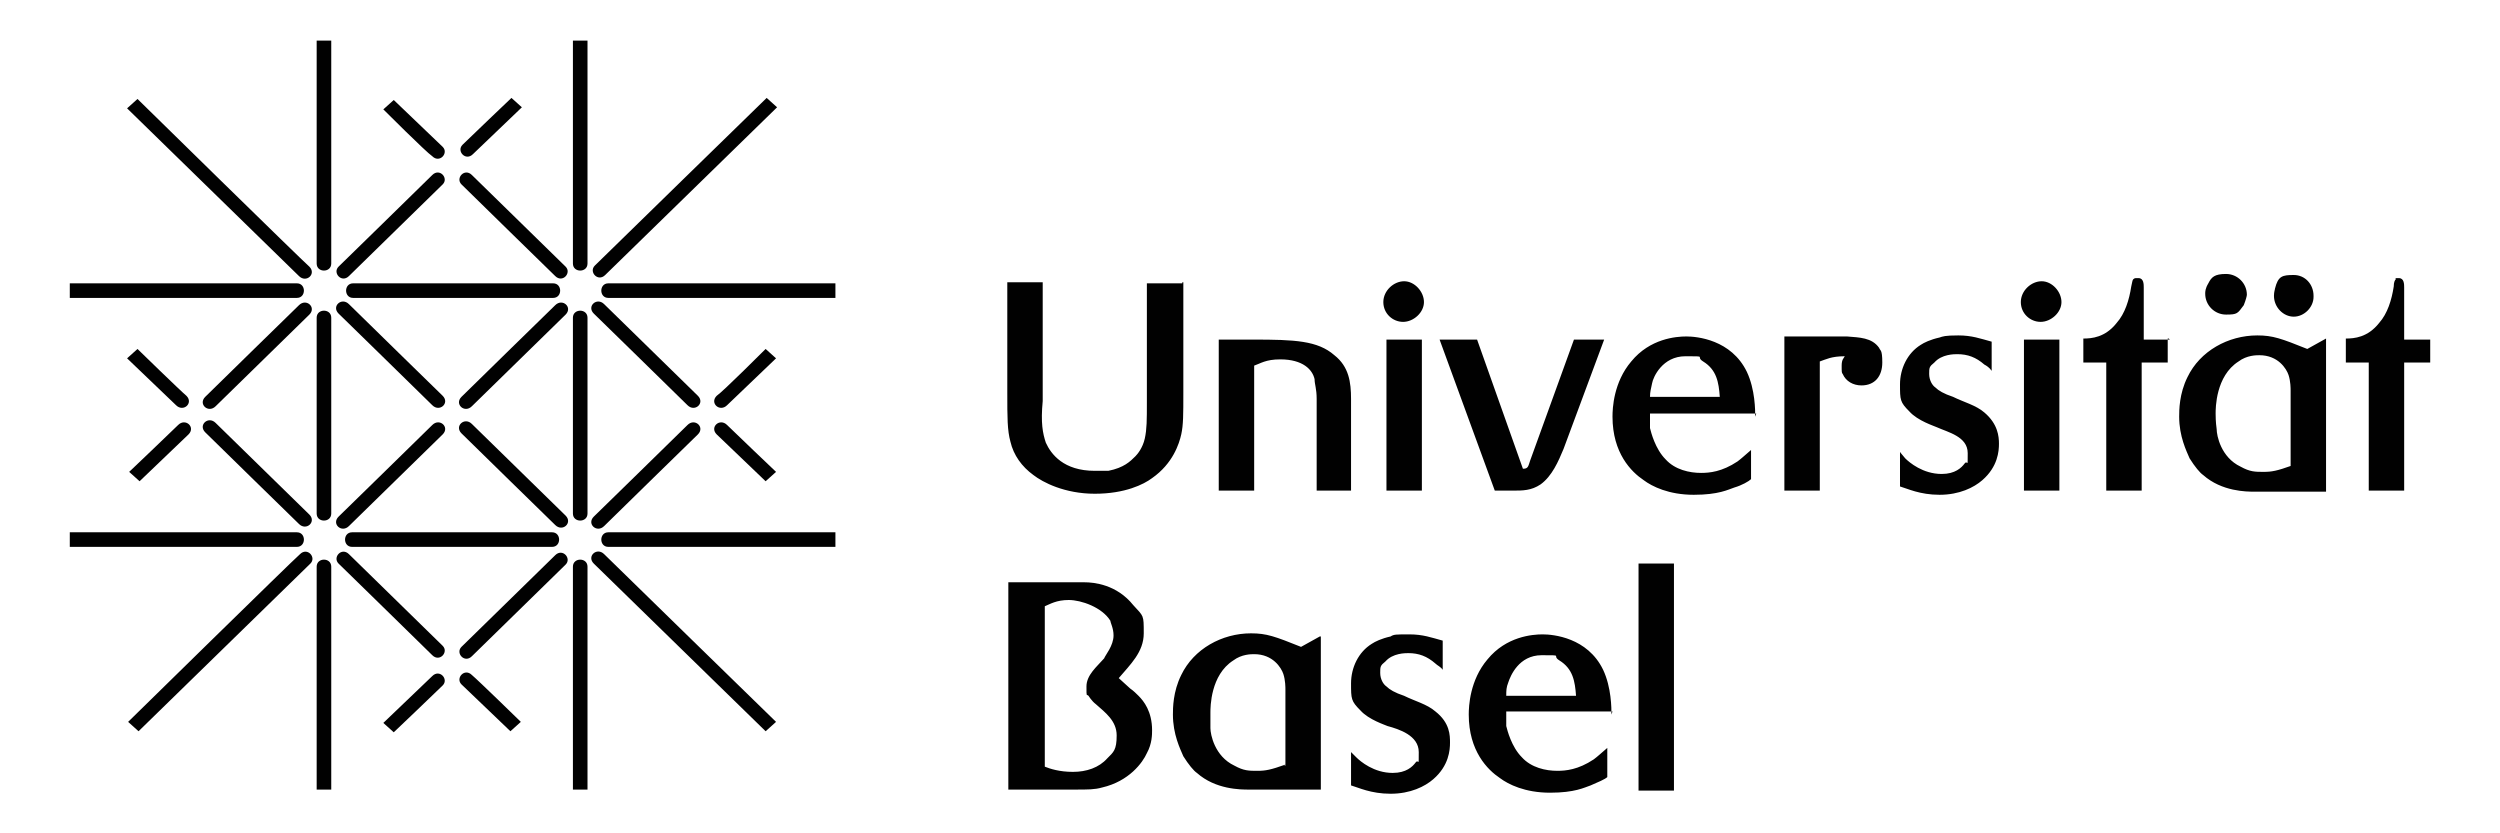
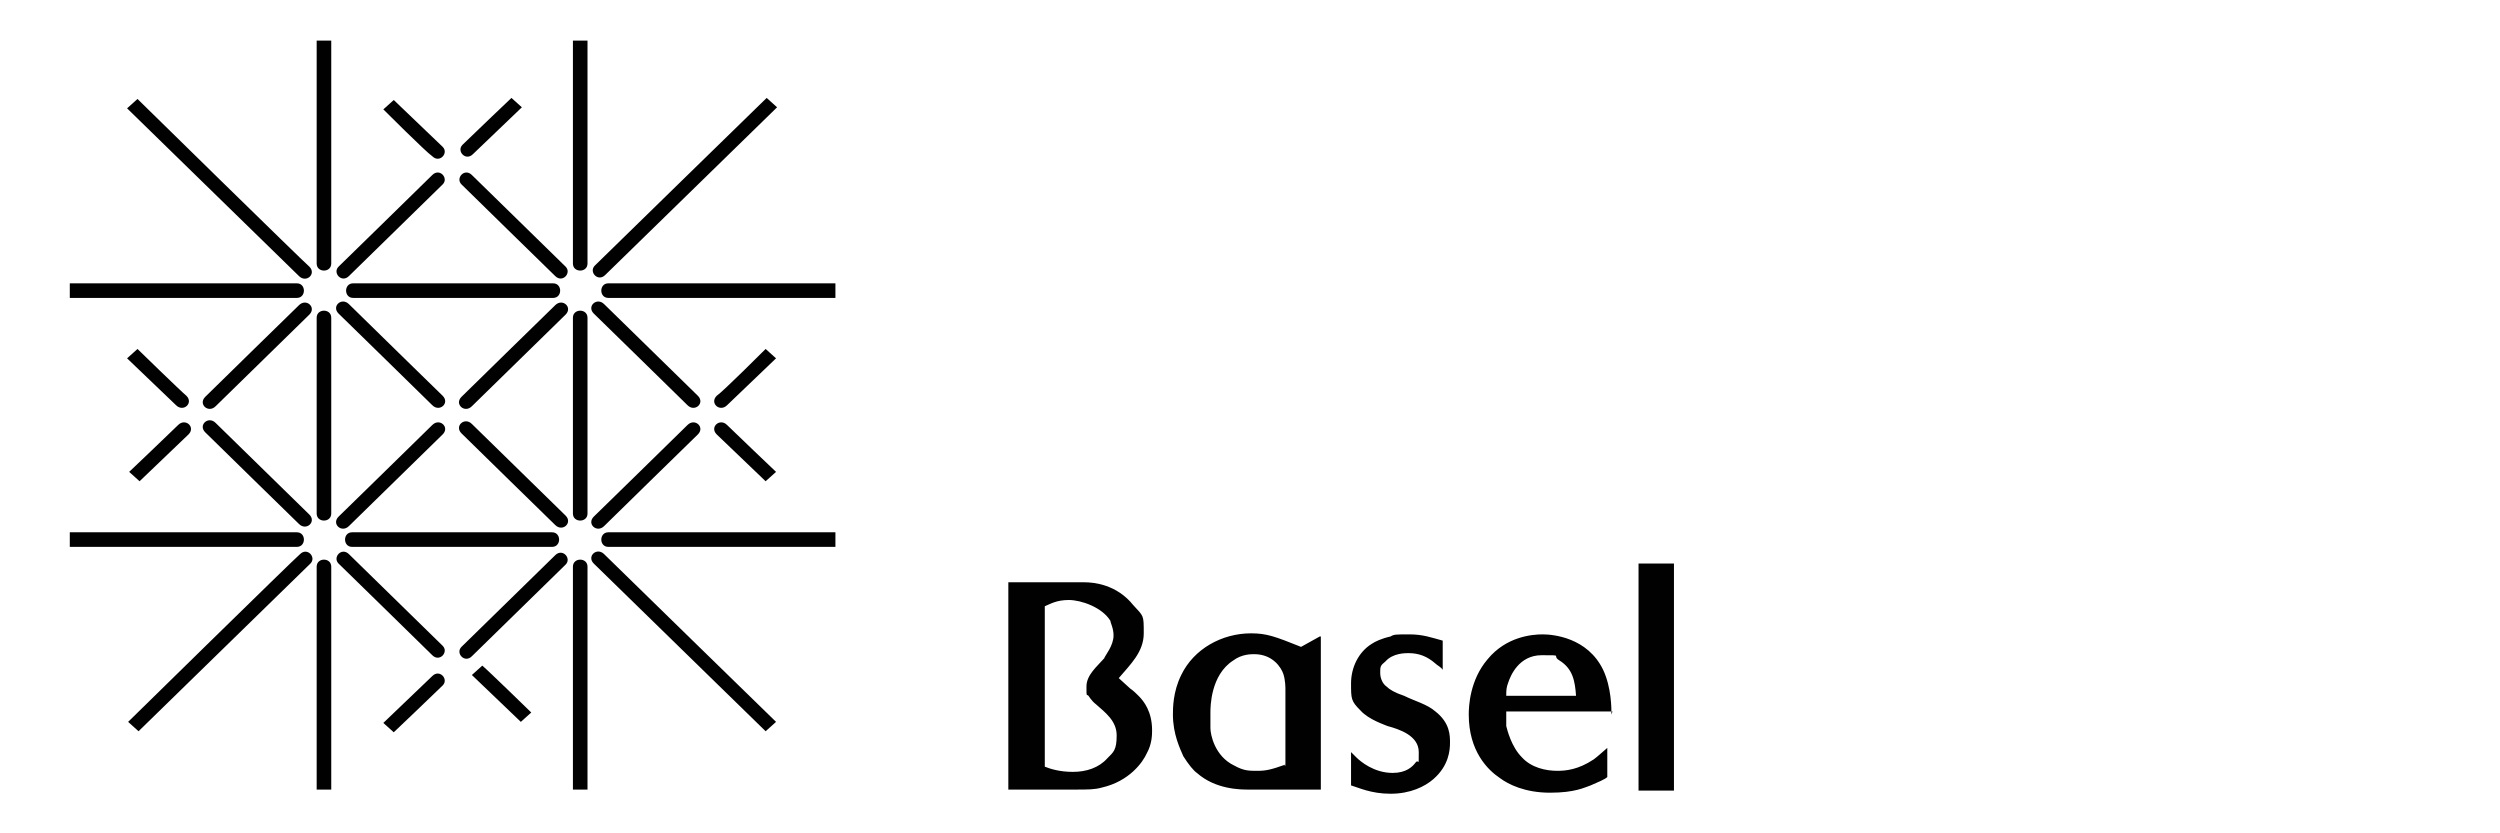
<svg xmlns="http://www.w3.org/2000/svg" id="Ebene_1" version="1.1" viewBox="0 0 240 80">
  <defs>
    <style>
      .st0 {
        fill: #010101;
      }
    </style>
  </defs>
  <path class="st0" d="M160.7,54.1h-3.4v21.8h3.4v-21.8ZM144.6,66.8c0-.5,0-.8.2-1.3.2-.6,1-2.6,3.2-2.6s.9,0,1.7.5c1.3.8,1.5,2,1.6,3.4,0,0-6.7,0-6.7,0ZM154.7,68.6c0-.6,0-2.6-.8-4.3-1.5-3.1-4.8-3.4-5.8-3.4s-3.5.2-5.3,2.4c-1.7,2-1.8,4.5-1.8,5.3,0,3.5,1.8,5.3,3,6.1.8.6,2.4,1.4,4.8,1.4s3.3-.5,3.9-.7c.7-.3,1.4-.6,1.6-.8v-2.8c-.7.6-.9.8-1.3,1.1-1.5,1-2.7,1.1-3.5,1.1-1.1,0-2.5-.3-3.4-1.3-1-1-1.4-2.6-1.5-3v-1.4h10.3-.1ZM129.7,72.2v3.2c.7.2,1.9.8,3.8.8s3.3-.7,4.1-1.4c1.5-1.3,1.6-2.8,1.6-3.5s0-1.9-1.4-3c-.8-.7-2-1-3-1.5-.9-.3-1.4-.6-1.7-.9-.3-.2-.6-.7-.6-1.3s0-.7.5-1.1c.7-.8,1.9-.8,2.2-.8,1,0,1.8.3,2.6,1,.2.2.5.3.7.6v-2.8c-1.1-.3-1.9-.6-3.2-.6s-1.5,0-1.8.2c-.9.2-1.5.5-1.8.7-1.3.8-2,2.3-2,3.8s0,1.7.9,2.6c.8.9,2.4,1.4,2.6,1.5,1.1.3,3,.9,3,2.5s0,.6-.3,1-.9,1-2.2,1c-1.8,0-3.1-1.1-3.5-1.5l-.5-.5h.1ZM123.4,73.4c-1.4.5-1.9.6-2.7.6s-1.3,0-2.2-.5c-1.9-.9-2.3-3-2.3-3.6v-1.5c0-.5,0-3.6,2.2-5,.8-.6,1.7-.6,2-.6,1.8,0,2.6,1.3,2.8,1.9.2.6.2,1.3.2,1.5v7.3h-.1ZM126.7,61.1l-1.8,1c-2.5-1-3.3-1.3-4.8-1.3-2.8,0-5.5,1.5-6.7,4-.8,1.6-.8,3.2-.8,3.8,0,1.9.7,3.3,1,4,.5.8,1,1.4,1.3,1.6,1.8,1.6,4.2,1.6,5,1.6h6.9v-14.7s-.1,0-.1,0ZM100.3,58.2c.5-.2,1.1-.6,2.3-.6s3.2.7,4,2c0,.2.3.7.3,1.4,0,1-.8,1.9-.9,2.2-.7.8-1.7,1.6-1.7,2.7s0,.7.2.9c0,0,.3.5.7.8.9.8,2,1.6,2,3s-.3,1.6-.9,2.2c-.8.9-2,1.3-3.3,1.3s-2.2-.3-2.7-.5c0,0,0-15.3,0-15.3ZM96.8,75.8h6.3c1.4,0,2,0,2.7-.2,2.6-.6,3.9-2.4,4.3-3.3.5-.9.5-1.8.5-2.2,0-1.8-.8-2.8-1.3-3.3-.2-.2-.5-.5-.8-.7l-1.1-1c1.1-1.3,2.4-2.5,2.4-4.3s0-1.6-1-2.7c-1.6-2-3.8-2.2-4.7-2.2h-7.3v20h0Z" />
-   <path class="st0" d="M233.3,32.6h-2.5v-5c0-.3,0-.9-.5-.9s-.3,0-.3.1c-.1.1-.2.3-.2.7-.2,1.3-.6,2.6-1.4,3.5-1.1,1.4-2.4,1.5-3.2,1.5v2.3h2.2v12.3h3.4v-12.3h2.5v-2.3h0ZM220,44.7c-1.4.5-1.9.6-2.7.6s-1.3,0-2.2-.5c-1.9-.9-2.3-3-2.3-3.6-.1-.7-.1-1.3-.1-1.5,0-.5,0-3.6,2.2-5,.8-.6,1.7-.6,2-.6,1.8,0,2.6,1.3,2.8,1.9.2.6.2,1.3.2,1.5v7.3h0ZM223.3,32.5l-1.8,1c-2.5-1-3.3-1.3-4.8-1.3-2.8,0-5.5,1.5-6.7,4-.8,1.6-.8,3.2-.8,3.8,0,1.9.7,3.3,1,4,.5.8,1,1.4,1.3,1.6,1.8,1.6,4.2,1.6,4.9,1.6h6.9v-14.7h0ZM215.7,28.3c0-1.1-.9-2-2-2s-1.4.3-1.7.9c-.3.5-.3.8-.3,1,0,1.1.9,2,2,2s1.1-.1,1.7-.9c.2-.5.3-.9.3-1M222.1,28.4c0-1.1-.8-2-1.9-2s-1.5.1-1.8,1.3c0,.1-.1.3-.1.7,0,1.1.9,2,1.9,2s1.9-.9,1.9-1.9M208.3,32.6h-2.5v-5c0-.3,0-.9-.5-.9s-.3,0-.5.1c-.1.1-.1.3-.2.7-.2,1.3-.6,2.6-1.4,3.5-1.1,1.4-2.4,1.5-3.2,1.5v2.3h2.2v12.3h3.4v-12.3h2.5v-2.3h.1ZM194,29c0,1.1.9,1.9,1.9,1.9s2-.9,2-1.9-.9-2-1.9-2-2,.9-2,2M197.7,32.6h-3.4v14.5h3.4v-14.5ZM182.4,43.5v3.2c.7.2,1.9.8,3.8.8s3.3-.7,4.1-1.4c1.5-1.3,1.6-2.8,1.6-3.5s-.1-1.9-1.4-3c-.8-.7-2-1-3-1.5-.9-.3-1.4-.6-1.7-.9-.3-.2-.6-.7-.6-1.3s0-.7.5-1.1c.7-.8,1.9-.8,2.2-.8,1,0,1.8.3,2.6,1,.2.1.5.3.7.6v-2.8c-1.1-.3-1.9-.6-3.2-.6s-1.5.1-1.8.2c-.9.2-1.5.5-1.8.7-1.3.8-2,2.3-2,3.8s0,1.7.9,2.6c.8.9,2.4,1.4,2.6,1.5,1.1.5,3,.9,3,2.5s0,.6-.3,1-.9,1-2.2,1c-1.8,0-3.1-1.1-3.5-1.5l-.5-.6s.1,0,.1,0ZM171.3,32.6v14.5h3.4v-12.4c.6-.2,1.1-.5,2.4-.5-.1.2-.3.3-.3.9s0,.7.1.8c.3.7,1,1.1,1.8,1.1,1.3,0,2-.9,2-2.2s-.2-1.1-.3-1.4c-.7-1-1.9-1-3.1-1.1h-6ZM158.4,38.1c0-.5.1-.8.2-1.3.1-.6,1-2.6,3.2-2.6s.9,0,1.7.5c1.3.8,1.5,2,1.6,3.4h-6.7ZM168.5,40c0-.6,0-2.6-.8-4.3-1.5-3.1-4.8-3.4-5.8-3.4s-3.5.2-5.3,2.4c-1.7,2-1.8,4.5-1.8,5.3,0,3.5,1.8,5.3,3,6.1.8.6,2.4,1.4,4.8,1.4s3.3-.5,3.9-.7c.7-.2,1.4-.6,1.6-.8v-2.8c-.7.6-.9.8-1.3,1.1-1.5,1-2.7,1.1-3.5,1.1-1.1,0-2.5-.3-3.4-1.3-1-1-1.4-2.6-1.5-3v-1.4h10.3-.1ZM154.2,32.6h-3.1l-4.2,11.6c-.2.6-.2.8-.7.8l-4.4-12.4h-3.6l5.3,14.5h1.7c1,0,1.8,0,2.7-.6,1.1-.8,1.7-2.2,2.2-3.4l3.9-10.5h.2ZM132.8,29c0,1.1.9,1.9,1.9,1.9s2-.9,2-1.9-.9-2-1.9-2-2,.9-2,2M136.5,32.6h-3.4v14.5h3.4v-14.5ZM117,32.6v14.5h3.4v-12c.6-.2,1.1-.6,2.5-.6,2.2,0,3.1,1,3.3,1.9,0,.5.2.9.2,1.9v8.8h3.3v-8.8c0-1.6-.2-3.1-1.6-4.2-1.6-1.4-3.8-1.5-7.8-1.5h-3.4.1ZM113.5,27.2h-3.4v11.4c0,1.7,0,2.6-.2,3.5s-.7,1.5-.9,1.7c-.5.5-1.1,1.1-2.6,1.4h-1.3c-3,0-4.2-1.6-4.7-2.7-.3-.9-.5-1.9-.3-4v-11.4h-3.4v10.6c0,2.4,0,3.6.3,4.7.3,1.3,1.1,2.4,2.2,3.2.9.7,3,1.8,5.9,1.8s4.7-.9,5.5-1.5c2-1.4,2.6-3.3,2.8-4.2s.2-1.9.2-4v-10.6h-.1Z" />
-   <path class="st0" d="M45.3,64.8c-.7-.7-1.6.3-1,.9l4.7,4.5,1-.9s-4.1-4-4.7-4.5M37.8,70.3l-1-.9,4.7-4.5c.7-.7,1.6.3,1,.9s-4.7,4.5-4.7,4.5M17.9,38c.7.7-.3,1.6-1,.9l-4.7-4.5,1-.9s4.1,4,4.7,4.5M12.4,45.3l1,.9,4.7-4.5c.7-.7-.3-1.6-1-.9-.6.6-4.7,4.5-4.7,4.5M41.5,15c.7.7,1.6-.3,1-.9l-4.7-4.5-1,.9s4.1,4.1,4.7,4.5M49.1,9.4l1,.9-4.7,4.5c-.7.7-1.6-.3-1-.9s4.7-4.5,4.7-4.5M68.8,38c-.7.7.3,1.6,1,.9l4.7-4.5-1-.9s-4.1,4.1-4.7,4.5M74.5,45.3l-1,.9-4.7-4.5c-.7-.7.3-1.6,1-.9.6.6,4.7,4.5,4.7,4.5M29.7,25.6c.7.7-.3,1.6-1,.9L12.2,10.4l1-.9s15.9,15.6,16.5,16.1M73.6,9.4l1,.9-16.5,16.1c-.7.7-1.6-.3-1-.9s16.5-16.1,16.5-16.1M28.8,53.2c.7-.7,1.6.3,1,.9l-16.5,16.1-1-.9s15.9-15.6,16.5-16.1M74.5,69.3l-1,.9-16.5-16.1c-.7-.7.3-1.6,1-.9s16.5,16.1,16.5,16.1M29.7,49.4c.7.7-.3,1.6-1,.9,0,0-8.3-8.1-9-8.8-.7-.7.3-1.6,1-.9,0,0,8.4,8.2,9,8.8M45.3,16.8c-.7-.7-1.6.3-1,.9.7.7,9,8.8,9,8.8.7.7,1.6-.3,1-.9s-9-8.8-9-8.8M54.3,49.5c.7.7-.3,1.6-1,.9,0,0-8.3-8.1-9-8.8s.3-1.6,1-.9c0,0,8.4,8.2,9,8.8M67,41.7c.7-.7-.3-1.6-1-.9-.7.7-9,8.8-9,8.8-.7.7.3,1.6,1,.9s9-8.8,9-8.8M33.5,26.5c-.7.7-1.6-.3-1-.9,0,0,8.3-8.1,9-8.8.7-.7,1.6.3,1,.9,0,0-8.4,8.2-9,8.8M42.5,41.7c.7-.7-.3-1.6-1-.9-.7.7-9,8.8-9,8.8-.7.7.3,1.6,1,.9.6-.6,9-8.8,9-8.8M29.7,30.2c.7-.7-.3-1.6-1-.9,0,0-8.3,8.1-9,8.8-.7.7.3,1.6,1,.9,0,0,8.4-8.2,9-8.8M45.3,63c-.7.7-1.6-.3-1-.9s9-8.8,9-8.8c.7-.7,1.6.3,1,.9s-9,8.8-9,8.8M54.3,30.2c.7-.7-.3-1.6-1-.9,0,0-8.3,8.1-9,8.8-.7.7.3,1.6,1,.9,0,0,8.4-8.2,9-8.8M67,38c.7.7-.3,1.6-1,.9-.7-.7-9-8.8-9-8.8-.7-.7.3-1.6,1-.9.6.6,9,8.8,9,8.8M33.5,53.2c-.7-.7-1.6.3-1,.9,0,0,8.3,8.1,9,8.8.7.7,1.6-.3,1-.9,0,0-8.4-8.2-9-8.8M42.5,38c.7.7-.3,1.6-1,.9s-9-8.8-9-8.8c-.7-.7.3-1.6,1-.9s9,8.8,9,8.8M6.7,51.1v1.4h21.8c.9,0,.9-1.4,0-1.4H6.7ZM80.2,51.1v1.4h-21.8c-.9,0-.9-1.4,0-1.4h21.8ZM6.7,27.2v1.4h21.8c.9,0,.9-1.4,0-1.4H6.7ZM80.2,27.2v1.4h-21.8c-.9,0-.9-1.4,0-1.4h21.8ZM33.8,51.1c-.9,0-.9,1.4,0,1.4h19.2c.9,0,.9-1.4,0-1.4h-19.2ZM53.1,27.2c.9,0,.9,1.4,0,1.4h-19.2c-.9,0-.9-1.4,0-1.4h19.2ZM55,75.8h1.4v-21.4c0-.9-1.4-.9-1.4,0v21.4ZM55,3.9h1.4v21.4c0,.9-1.4.9-1.4,0V3.9ZM55,49.3c0,.9,1.4.9,1.4,0v-18.8c0-.9-1.4-.9-1.4,0v18.8ZM30.4,54.4c0-.9,1.4-.9,1.4,0v21.4h-1.4v-21.4ZM30.4,25.3c0,.9,1.4.9,1.4,0V3.9h-1.4v21.4h0ZM30.4,30.5c0-.9,1.4-.9,1.4,0v18.8c0,.9-1.4.9-1.4,0v-18.8Z" />
+   <path class="st0" d="M45.3,64.8l4.7,4.5,1-.9s-4.1-4-4.7-4.5M37.8,70.3l-1-.9,4.7-4.5c.7-.7,1.6.3,1,.9s-4.7,4.5-4.7,4.5M17.9,38c.7.7-.3,1.6-1,.9l-4.7-4.5,1-.9s4.1,4,4.7,4.5M12.4,45.3l1,.9,4.7-4.5c.7-.7-.3-1.6-1-.9-.6.6-4.7,4.5-4.7,4.5M41.5,15c.7.7,1.6-.3,1-.9l-4.7-4.5-1,.9s4.1,4.1,4.7,4.5M49.1,9.4l1,.9-4.7,4.5c-.7.7-1.6-.3-1-.9s4.7-4.5,4.7-4.5M68.8,38c-.7.7.3,1.6,1,.9l4.7-4.5-1-.9s-4.1,4.1-4.7,4.5M74.5,45.3l-1,.9-4.7-4.5c-.7-.7.3-1.6,1-.9.6.6,4.7,4.5,4.7,4.5M29.7,25.6c.7.7-.3,1.6-1,.9L12.2,10.4l1-.9s15.9,15.6,16.5,16.1M73.6,9.4l1,.9-16.5,16.1c-.7.7-1.6-.3-1-.9s16.5-16.1,16.5-16.1M28.8,53.2c.7-.7,1.6.3,1,.9l-16.5,16.1-1-.9s15.9-15.6,16.5-16.1M74.5,69.3l-1,.9-16.5-16.1c-.7-.7.3-1.6,1-.9s16.5,16.1,16.5,16.1M29.7,49.4c.7.7-.3,1.6-1,.9,0,0-8.3-8.1-9-8.8-.7-.7.3-1.6,1-.9,0,0,8.4,8.2,9,8.8M45.3,16.8c-.7-.7-1.6.3-1,.9.7.7,9,8.8,9,8.8.7.7,1.6-.3,1-.9s-9-8.8-9-8.8M54.3,49.5c.7.7-.3,1.6-1,.9,0,0-8.3-8.1-9-8.8s.3-1.6,1-.9c0,0,8.4,8.2,9,8.8M67,41.7c.7-.7-.3-1.6-1-.9-.7.7-9,8.8-9,8.8-.7.7.3,1.6,1,.9s9-8.8,9-8.8M33.5,26.5c-.7.7-1.6-.3-1-.9,0,0,8.3-8.1,9-8.8.7-.7,1.6.3,1,.9,0,0-8.4,8.2-9,8.8M42.5,41.7c.7-.7-.3-1.6-1-.9-.7.7-9,8.8-9,8.8-.7.7.3,1.6,1,.9.6-.6,9-8.8,9-8.8M29.7,30.2c.7-.7-.3-1.6-1-.9,0,0-8.3,8.1-9,8.8-.7.7.3,1.6,1,.9,0,0,8.4-8.2,9-8.8M45.3,63c-.7.7-1.6-.3-1-.9s9-8.8,9-8.8c.7-.7,1.6.3,1,.9s-9,8.8-9,8.8M54.3,30.2c.7-.7-.3-1.6-1-.9,0,0-8.3,8.1-9,8.8-.7.7.3,1.6,1,.9,0,0,8.4-8.2,9-8.8M67,38c.7.7-.3,1.6-1,.9-.7-.7-9-8.8-9-8.8-.7-.7.3-1.6,1-.9.6.6,9,8.8,9,8.8M33.5,53.2c-.7-.7-1.6.3-1,.9,0,0,8.3,8.1,9,8.8.7.7,1.6-.3,1-.9,0,0-8.4-8.2-9-8.8M42.5,38c.7.7-.3,1.6-1,.9s-9-8.8-9-8.8c-.7-.7.3-1.6,1-.9s9,8.8,9,8.8M6.7,51.1v1.4h21.8c.9,0,.9-1.4,0-1.4H6.7ZM80.2,51.1v1.4h-21.8c-.9,0-.9-1.4,0-1.4h21.8ZM6.7,27.2v1.4h21.8c.9,0,.9-1.4,0-1.4H6.7ZM80.2,27.2v1.4h-21.8c-.9,0-.9-1.4,0-1.4h21.8ZM33.8,51.1c-.9,0-.9,1.4,0,1.4h19.2c.9,0,.9-1.4,0-1.4h-19.2ZM53.1,27.2c.9,0,.9,1.4,0,1.4h-19.2c-.9,0-.9-1.4,0-1.4h19.2ZM55,75.8h1.4v-21.4c0-.9-1.4-.9-1.4,0v21.4ZM55,3.9h1.4v21.4c0,.9-1.4.9-1.4,0V3.9ZM55,49.3c0,.9,1.4.9,1.4,0v-18.8c0-.9-1.4-.9-1.4,0v18.8ZM30.4,54.4c0-.9,1.4-.9,1.4,0v21.4h-1.4v-21.4ZM30.4,25.3c0,.9,1.4.9,1.4,0V3.9h-1.4v21.4h0ZM30.4,30.5c0-.9,1.4-.9,1.4,0v18.8c0,.9-1.4.9-1.4,0v-18.8Z" />
</svg>